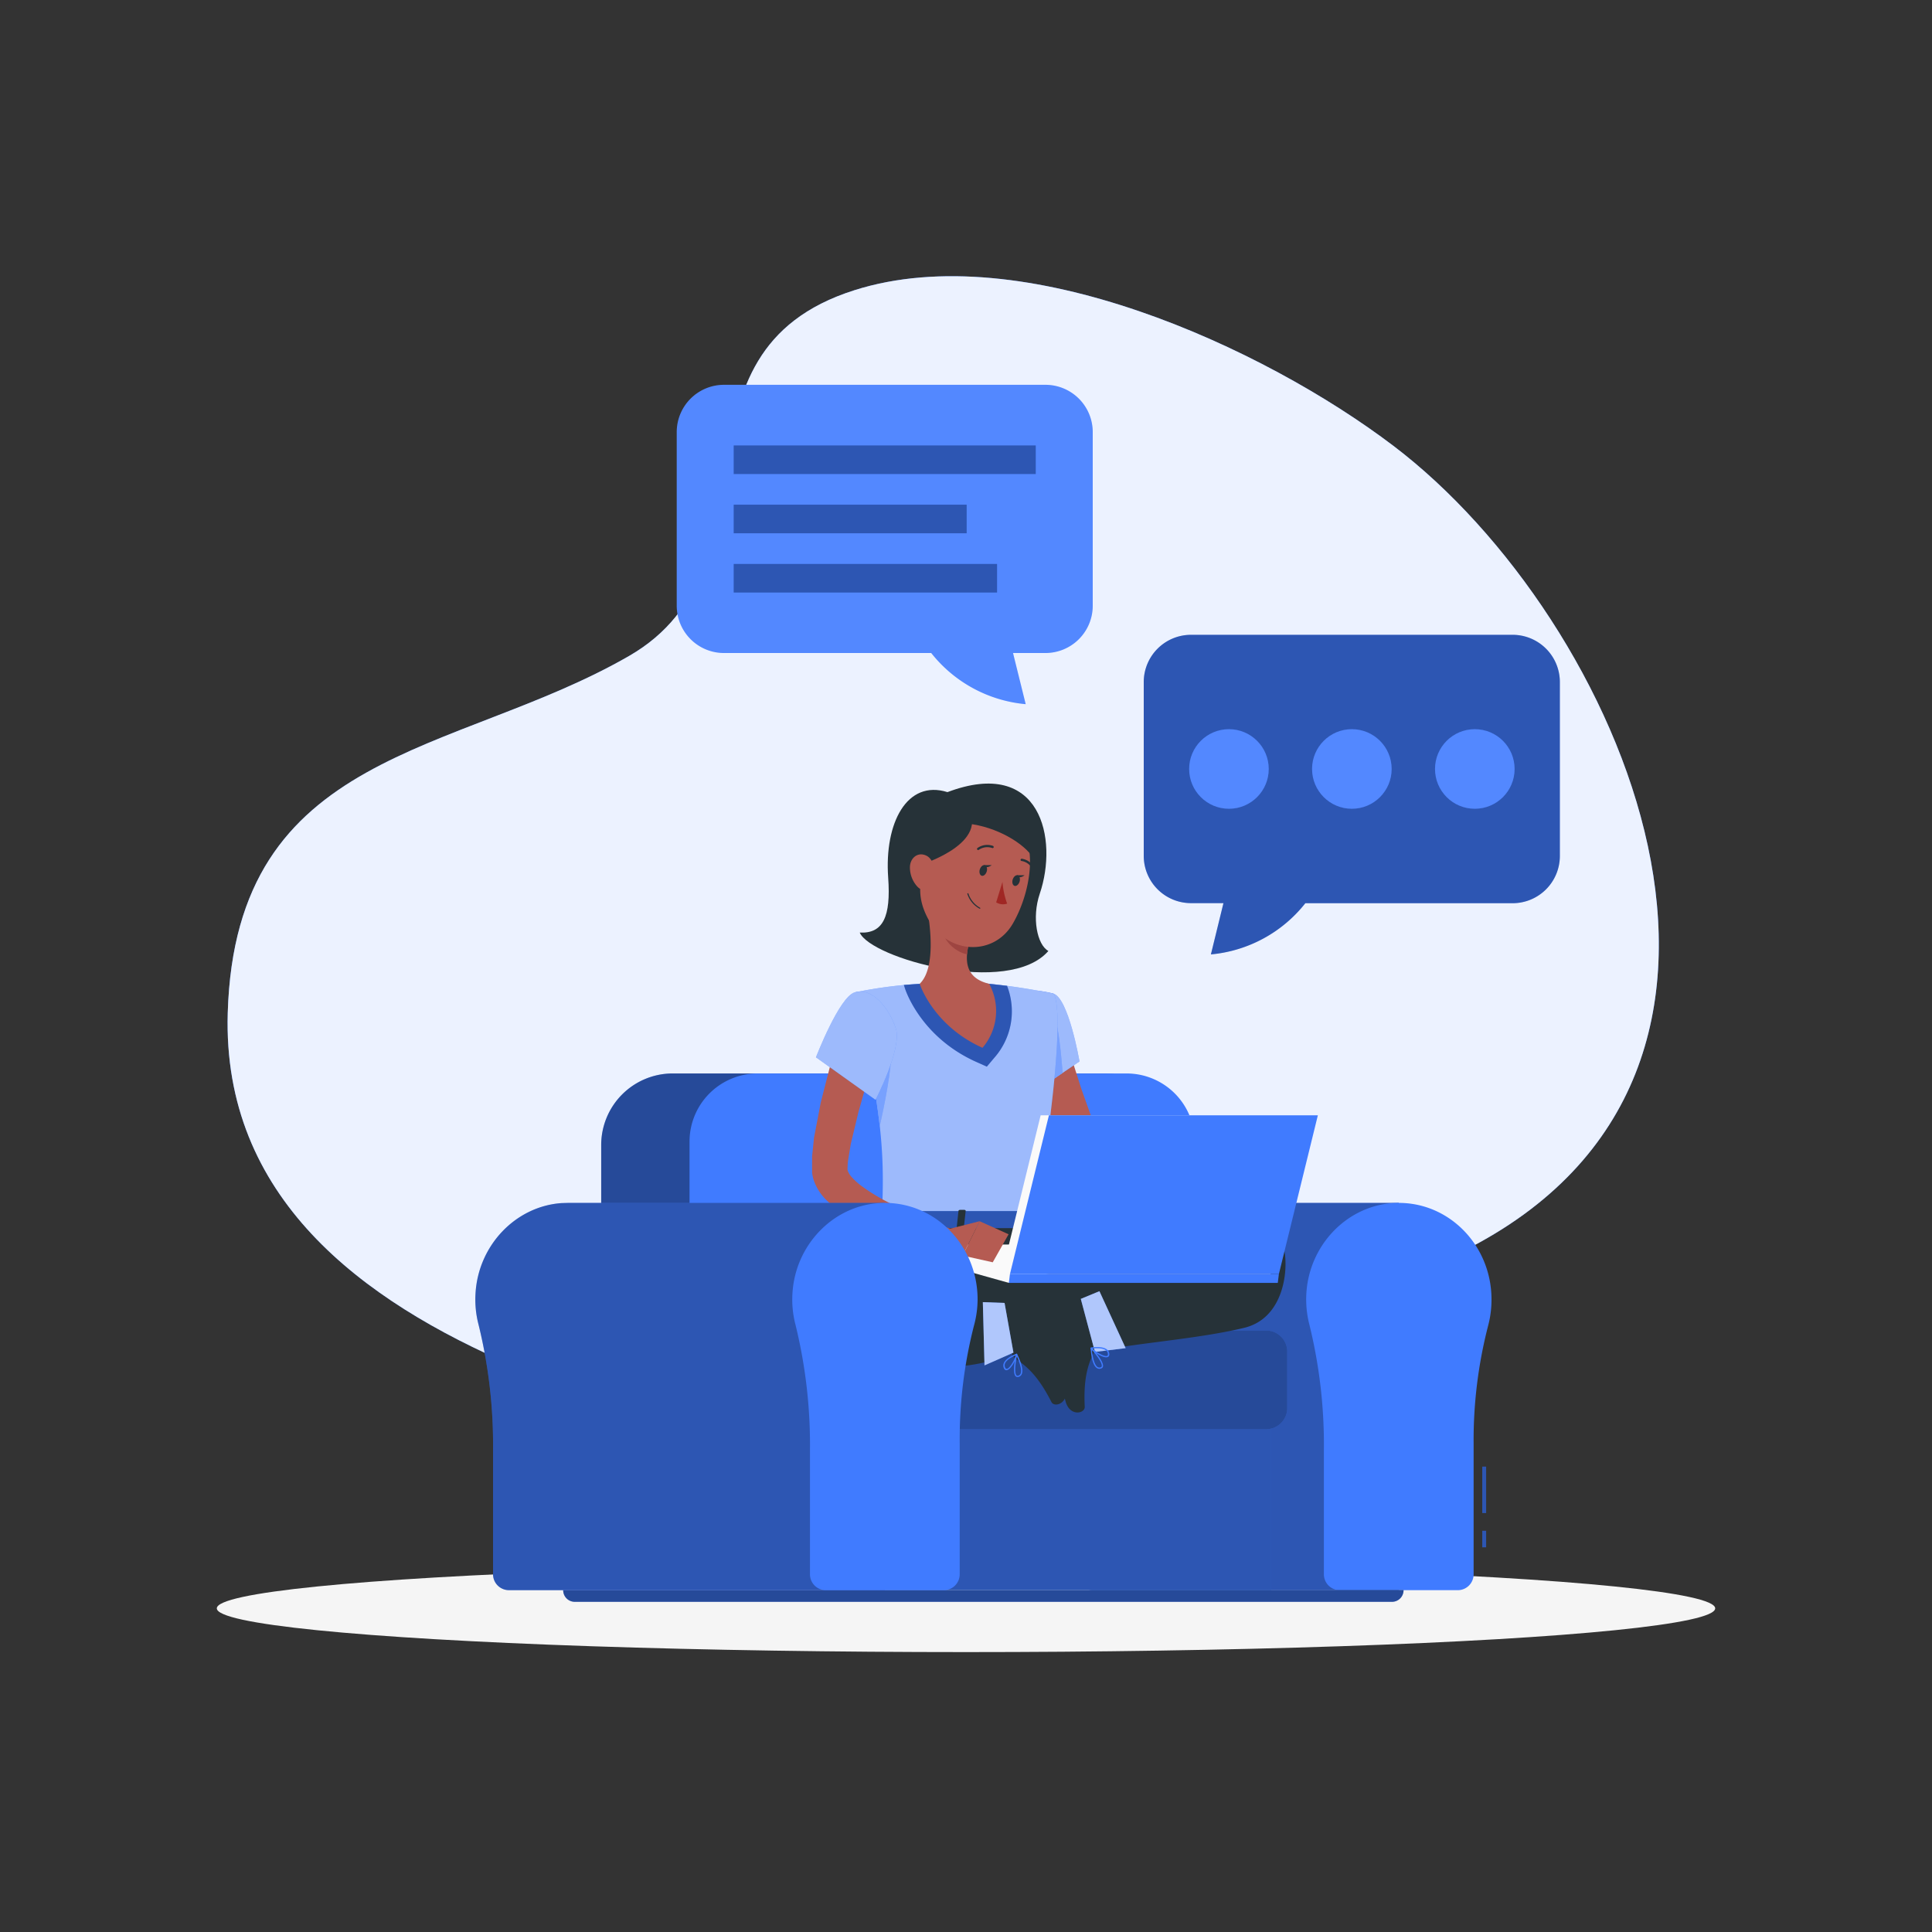
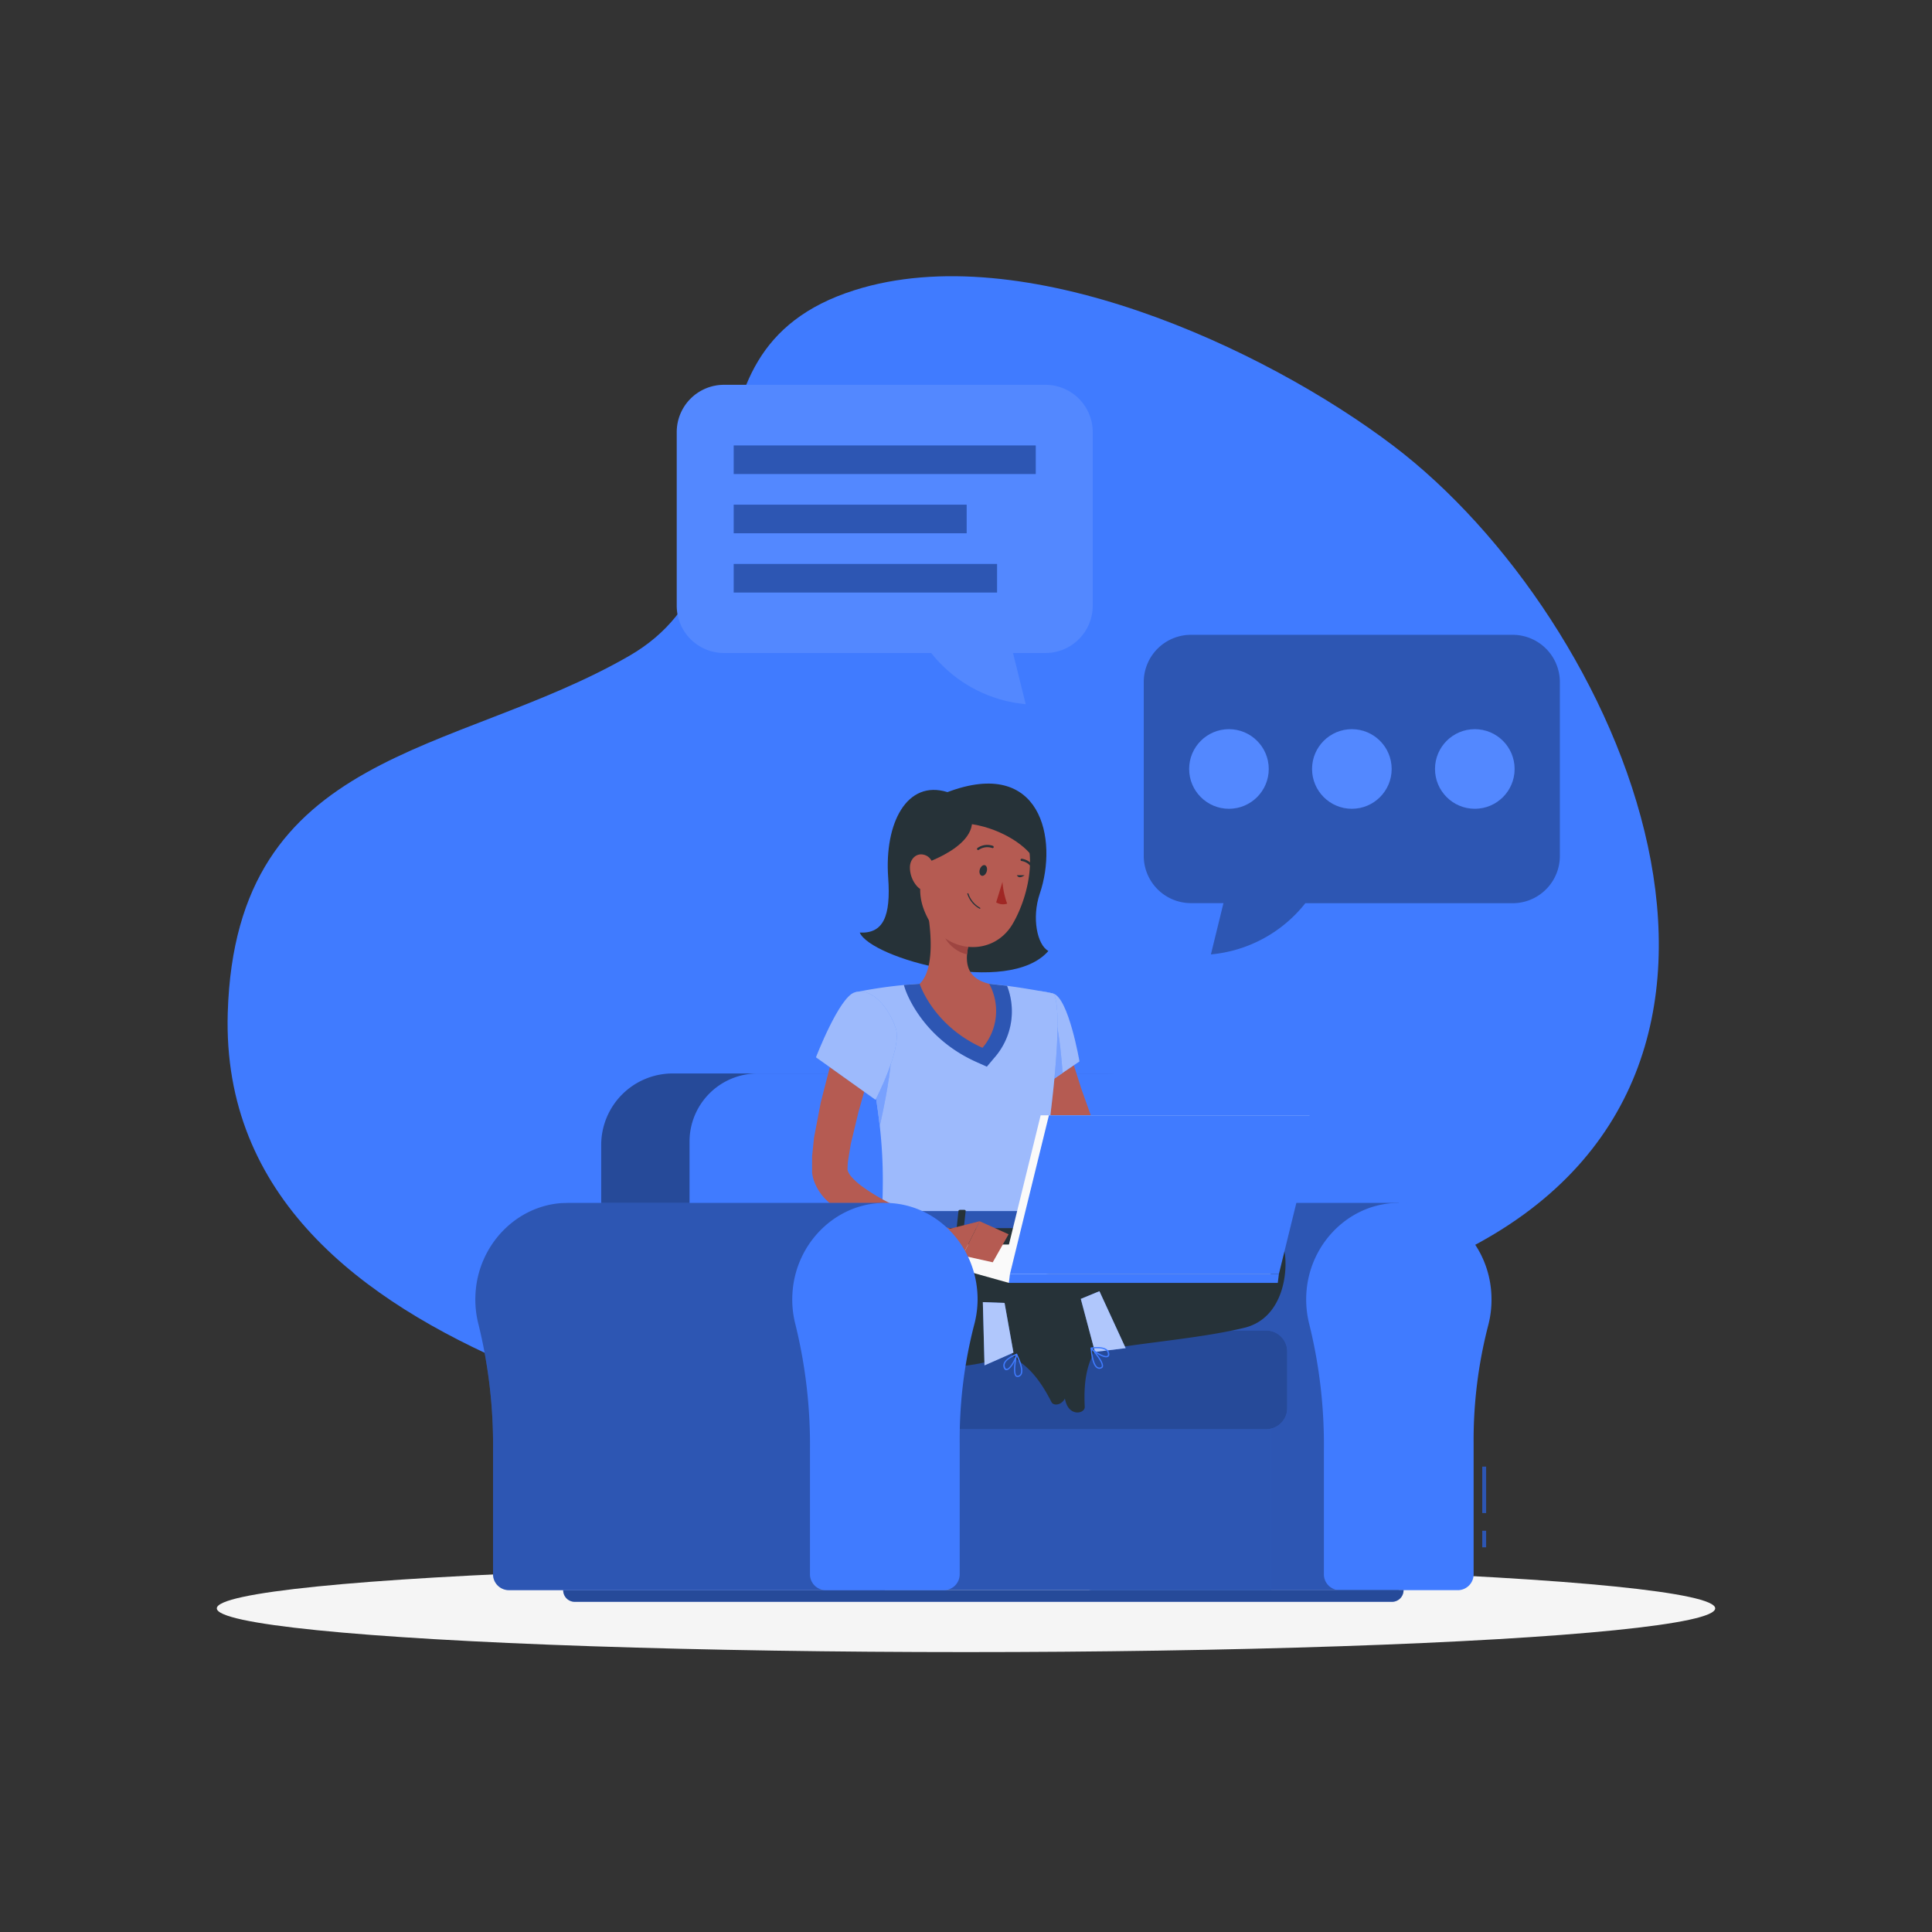
<svg xmlns="http://www.w3.org/2000/svg" class="A" id="A" viewBox="0 0 500 500">
  <rect x="0" y="0" width="500" height="500" fill="#333333" stroke="none" />
  <style>svg#A.A #B{animation:1s 1 forwards cubic-bezier(.36,-0.01,.5,1.38) slideLeft;animation-delay:0s}svg#A.A #C{animation:1s 1 forwards cubic-bezier(.36,-0.01,.5,1.38) slideRight;animation-delay:0s}svg#A.A #D{animation:1s 1 forwards cubic-bezier(.36,-0.01,.5,1.38) zoomOut,1.5s Infinite  linear floating;animation-delay:0s,1s}svg#A.A #E{animation:1s 1 forwards cubic-bezier(.36,-0.01,.5,1.38) lightSpeedRight,1.5s Infinite  linear wind;animation-delay:0s,1s}@keyframes slideLeft{0%{opacity:0;transform:translateX(-30px)}100%{opacity:1;transform:translateX(0)}} @keyframes slideRight{0%{opacity:0;transform:translateX(30px)}100%{opacity:1;transform:translateX(0)}} @keyframes zoomOut{0%{opacity:0;transform:scale(1.5)}100%{opacity:1;transform:scale(1)}} @keyframes floating{0%{opacity:1;transform:translateY(0px)}50%{transform:translateY(-10px)}100%{opacity:1;transform:translateY(0px)}} @keyframes lightSpeedRight{from{transform:translate3d(50%, 0, 0) skewX(-20deg);opacity:0}60%{transform:skewX(10deg);opacity:1}80%{transform:skewX(-2deg)}to{opacity:1;transform:translate3d(0, 0, 0)}} @keyframes wind{0%{transform:rotate( 0deg )}25%{transform:rotate( 1deg )}75%{transform:rotate( -1deg )}}.C{fill:#407bff}.D{opacity:.3}.E{fill:#fafafa}.F{fill:#b55b52}.G{fill:#263238}</style>
  <g id="B" class="B" transform-origin="244.101px 223.648px">
    <path d="M162.81 169.76c-45.14 26-101.84 23.86-103.87 92.38-1.41 47.64 34.54 74.48 74.41 91.51 38.11 16.29 82.09 33.89 119.91 11.74 25.62-15 34.74-36.86 67.53-40.89 20.72-2.55 36.51 10 57.95-.76 92.54-46.42 40.75-163.68-18.12-208.35-33.55-25.46-95.77-54.15-139.48-40.29-50.97 16.17-17.99 71.39-58.33 94.66z" class="C" transform-origin="244.101px 223.648px" />
    <g>
-       <path d="M162.81 169.76c-45.14 26-101.84 23.86-103.87 92.38-1.41 47.64 34.54 74.48 74.41 91.51 38.11 16.29 82.09 33.89 119.91 11.74 25.62-15 34.74-36.86 67.53-40.89 20.72-2.55 36.51 10 57.95-.76 92.54-46.42 40.75-163.68-18.12-208.35-33.55-25.46-95.77-54.15-139.48-40.29-50.97 16.17-17.99 71.39-58.33 94.66z" fill="#fff" opacity=".9" transform-origin="244.101px 223.648px" />
+       <path d="M162.81 169.76z" fill="#fff" opacity=".9" transform-origin="244.101px 223.648px" />
    </g>
  </g>
  <g id="C" class="B" transform-origin="250px 416.24px">
    <ellipse cx="250" cy="416.24" rx="193.89" ry="11.32" fill="#f5f5f5" transform-origin="250px 416.24px" />
  </g>
  <g id="D" class="B" transform-origin="289.415px 173.295px">
    <path d="M391.49 164.29h-83.26A12.23 12.23 0 0 0 296 176.48v45.06a12.23 12.23 0 0 0 12.2 12.19h8.43L313.38 247a35.21 35.21 0 0 0 24.44-13.25h53.67a12.23 12.23 0 0 0 12.2-12.19v-45.08a12.23 12.23 0 0 0-12.2-12.19z" class="C" transform-origin="349.845px 205.645px" />
    <g>
      <path d="M391.49 164.29h-83.26A12.23 12.23 0 0 0 296 176.48v45.06a12.23 12.23 0 0 0 12.2 12.19h8.43L313.38 247a35.21 35.21 0 0 0 24.44-13.25h53.67a12.23 12.23 0 0 0 12.2-12.19v-45.08a12.23 12.23 0 0 0-12.2-12.19z" class="D" transform-origin="349.845px 205.645px" />
    </g>
    <g class="C">
      <circle cx="381.68" cy="199.01" r="10.3" transform-origin="381.68px 199.01px" />
      <circle cx="349.86" cy="199.01" r="10.3" transform-origin="349.86px 199.01px" />
      <circle cx="318.05" cy="199.01" r="10.3" transform-origin="318.05px 199.01px" />
    </g>
    <g class="E">
      <g opacity=".1" transform-origin="349.865px 199.01px">
        <circle cx="381.68" cy="199.01" r="10.3" transform-origin="381.68px 199.01px" />
        <circle cx="349.86" cy="199.01" r="10.3" transform-origin="349.86px 199.01px" />
        <circle cx="318.05" cy="199.01" r="10.3" transform-origin="318.05px 199.01px" />
      </g>
    </g>
    <path d="M187.33 99.59h83.27a12.24 12.24 0 0 1 12.2 12.2v45.05A12.24 12.24 0 0 1 270.6 169h-8.43l3.28 13.24A35.23 35.23 0 0 1 241 169h-53.67a12.23 12.23 0 0 1-12.19-12.2v-45a12.23 12.23 0 0 1 12.19-12.21z" class="C" transform-origin="228.97px 140.915px" />
    <g class="E">
      <path d="M187.33 99.59h83.27a12.24 12.24 0 0 1 12.2 12.2v45.05A12.24 12.24 0 0 1 270.6 169h-8.43l3.28 13.24A35.23 35.23 0 0 1 241 169h-53.67a12.23 12.23 0 0 1-12.19-12.2v-45a12.23 12.23 0 0 1 12.19-12.21z" opacity=".1" transform-origin="228.97px 140.915px" />
    </g>
    <g class="C">
      <path d="M189.88 115.28h78.17v7.4h-78.17z" transform-origin="228.965px 118.98px" />
      <path d="M189.88 130.61h60.29v7.4h-60.29z" transform-origin="220.025px 134.31px" />
      <path d="M189.88 145.95h68.16v7.4h-68.16z" transform-origin="223.96px 149.65px" />
    </g>
    <g>
      <g class="D" transform-origin="228.965px 134.315px">
        <path d="M189.88 115.28h78.17v7.4h-78.17z" transform-origin="228.965px 118.98px" />
        <path d="M189.88 130.61h60.29v7.4h-60.29z" transform-origin="220.025px 134.31px" />
        <path d="M189.88 145.95h68.16v7.4h-68.16z" transform-origin="223.96px 149.65px" />
      </g>
    </g>
  </g>
  <g id="E" class="B" transform-origin="254.508px 308.67px">
    <path d="M298.05 311.31h0l-1.68.05c-11.88.85-21.49 10.91-22.25 23.29a26.28 26.28 0 0 0 .77 8.13 129.93 129.93 0 0 1 3.76 32.55v32a4.12 4.12 0 0 0 4 4.2H362V311.31z" class="C" transform-origin="318.035px 361.42px" />
    <g>
      <path d="M298.05 311.31h0l-1.68.05c-11.88.85-21.49 10.91-22.25 23.29a26.28 26.28 0 0 0 .77 8.13 129.93 129.93 0 0 1 3.76 32.55v32a4.12 4.12 0 0 0 4 4.2H362V311.31z" class="D" transform-origin="318.035px 361.42px" />
    </g>
    <g class="C">
      <path d="M386 336.29c0-14.37-11.65-25.92-25.66-24.92-11.88.85-21.49 10.91-22.25 23.29a26.28 26.28 0 0 0 .77 8.13 129.93 129.93 0 0 1 3.76 32.55v32a4.12 4.12 0 0 0 4 4.2h30.75a4.11 4.11 0 0 0 4-4.2v-33.88a118.44 118.44 0 0 1 3.78-30.46 26.19 26.19 0 0 0 .85-6.71z" transform-origin="362.02px 361.425px" />
      <path d="M227.82 350.66h101.16v60.82H227.82z" transform-origin="278.4px 381.07px" />
    </g>
    <g>
      <path class="D" d="M227.82 350.66h101.16v60.82H227.82z" transform-origin="278.4px 381.07px" />
    </g>
    <path d="M174.12 277.81h111.7a18.52 18.52 0 0 1 18.52 18.52v68.08a0 0 0 0 1 0 0H155.59a0 0 0 0 1 0 0v-68.08a18.52 18.52 0 0 1 18.53-18.52z" class="C" transform-origin="229.965px 321.11px" />
    <g>
      <path d="M174.12 277.81h111.7a18.52 18.52 0 0 1 18.52 18.52v68.08a0 0 0 0 1 0 0H155.59a0 0 0 0 1 0 0v-68.08a18.52 18.52 0 0 1 18.53-18.52z" opacity=".4" transform-origin="229.965px 321.11px" />
    </g>
    <g class="C">
      <path d="M196.08 277.81h95.48a17.63 17.63 0 0 1 17.63 17.63v69a0 0 0 0 1 0 0H178.45a0 0 0 0 1 0 0v-69a17.63 17.63 0 0 1 17.63-17.63z" transform-origin="243.82px 321.125px" />
      <path d="M233.6 344.33h94.07a5.46 5.46 0 0 1 5.46 5.46v14.63a5.46 5.46 0 0 1-5.46 5.46H233.6a1.63 1.63 0 0 1-1.63-1.63V346a1.63 1.63 0 0 1 1.63-1.67z" transform-origin="282.55px 357.105px" />
    </g>
    <g>
      <path d="M233.6 344.33h94.07a5.46 5.46 0 0 1 5.46 5.46v14.63a5.46 5.46 0 0 1-5.46 5.46H233.6a1.63 1.63 0 0 1-1.63-1.63V346a1.63 1.63 0 0 1 1.63-1.67z" opacity=".4" transform-origin="282.55px 357.105px" />
    </g>
    <path d="M145.77 411.49h217.47a0 0 0 0 1 0 0v.06a3 3 0 0 1-3 3H148.75a3 3 0 0 1-3-3v-.06a0 0 0 0 1 .02 0z" class="C" transform-origin="254.495px 413.02px" />
    <g>
      <path d="M145.77 411.49h217.47a0 0 0 0 1 0 0v.06a3 3 0 0 1-3 3H148.75a3 3 0 0 1-3-3v-.06a0 0 0 0 1 .02 0z" opacity=".4" transform-origin="254.495px 413.02px" />
    </g>
    <path d="M275.72 267.74l.4 1.63.46 1.77 1 3.55 2.28 7.13 2.53 7.1 1.35 3.53.55 1.41a2.72 2.72 0 0 0 .43.67 12.38 12.38 0 0 0 4.75 3 46.2 46.2 0 0 0 6.77 2.1l7.31 1.39 7.46 1 .09 5.05A77.45 77.45 0 0 1 295 307a46.15 46.15 0 0 1-8.28-1.61 27.36 27.36 0 0 1-4.26-1.67 16.48 16.48 0 0 1-4.28-3 11.9 11.9 0 0 1-1.88-2.42c-.14-.23-.26-.48-.39-.73l-.24-.5-.44-.89-1.7-3.6-3.09-7.34-2.67-7.57-1.11-3.9-.51-2-.45-2.14z" class="F" transform-origin="288.4px 287.598px" />
    <path d="M272.53 257.11c4 1 6.84 17.59 6.84 17.59l-11.09 7.54s-10.64-16.71-7.54-21.13c3.26-4.61 5.91-5.49 11.79-4z" class="C" transform-origin="269.772px 269.342px" />
    <g class="E">
      <path d="M272.53 257.11c4 1 6.84 17.59 6.84 17.59l-11.09 7.54s-10.64-16.71-7.54-21.13c3.26-4.61 5.91-5.49 11.79-4z" opacity=".5" transform-origin="269.772px 269.342px" />
    </g>
    <path d="M272.89 263.13l-8.61 2-.83 8.42a97.38 97.38 0 0 0 4.83 8.69l6.72-4.57c-.28-3.87-1-11.92-2.11-14.54z" class="C" transform-origin="269.225px 272.685px" />
    <g class="E">
      <path d="M272.89 263.13l-8.61 2-.83 8.42a97.38 97.38 0 0 0 4.83 8.69l6.72-4.57c-.28-3.87-1-11.92-2.11-14.54z" class="D" transform-origin="269.225px 272.685px" />
    </g>
    <g class="F">
      <path d="M309.59,301.93l6.93-7,.91,9.89s-5.2,3.51-8.79,1.62Z" transform-origin="313.035px 300.964px" />
      <path d="M324.66 293.86l.31 8.32-7.54 2.62-.91-9.89 8.14-1.05z" transform-origin="320.745px 299.33px" />
    </g>
    <path d="M272.53 257.11s4.65 1.64-4.67 58.94H228.2c.67-16.14.69-26.1-7-59.22a116.77 116.77 0 0 1 16.8-2.22 125.74 125.74 0 0 1 18 0c7.76.71 16.53 2.5 16.53 2.5z" class="C" transform-origin="247.445px 285.169px" />
    <g class="E">
      <path d="M272.53 257.11s4.65 1.64-4.67 58.94H228.2c.67-16.14.69-26.1-7-59.22a116.77 116.77 0 0 1 16.8-2.22 125.74 125.74 0 0 1 18 0c7.76.71 16.53 2.5 16.53 2.5z" opacity=".5" transform-origin="247.445px 285.169px" />
    </g>
    <path d="M260.62 255.13l-4.6-.52a125.74 125.74 0 0 0-18 0l-4.1.3.29.91c.16.51 4.13 12.59 18.44 19l2.74 1.23 1.94-2.3a18.15 18.15 0 0 0 3.29-18.62z" class="C" transform-origin="247.894px 265.169px" />
    <g>
      <path d="M260.62 255.13l-4.6-.52a125.74 125.74 0 0 0-18 0l-4.1.3.29.91c.16.51 4.13 12.59 18.44 19l2.74 1.23 1.94-2.3a18.15 18.15 0 0 0 3.29-18.62z" class="D" transform-origin="247.894px 265.169px" />
    </g>
    <path d="M230.5 272.21l-5.12 4.35c1.1 5.8 1.83 10.63 2.3 14.92.96-4.31 3.39-15.98 2.82-19.27z" class="C" transform-origin="227.983px 281.845px" />
    <g class="E">
      <path d="M230.5 272.21l-5.12 4.35c1.1 5.8 1.83 10.63 2.3 14.92.96-4.31 3.39-15.98 2.82-19.27z" class="D" transform-origin="227.983px 281.845px" />
    </g>
    <path d="M245.2 205c-10.5-3.29-16.35 8-15.34 22.12.73 10.12-1.31 14.53-7.36 14.23 2.83 6.65 38.5 16.65 48.82 4.76-2.9-1.57-4.35-8.56-2.23-14.82 4.8-14.12.35-35.44-23.89-26.29z" class="G" transform-origin="246.91px 227.214px" />
    <path d="M239.8,234.33c1.13,5.8,2.27,16.41-1.79,20.28,0,0,3.43,10.81,16.26,16.56A14.65,14.65,0,0,0,256,254.61c-6.46-1.54-6.29-6.34-5.17-10.84Z" class="F" transform-origin="247.903px 252.75px" />
    <path d="M244.3 238.18l6.55 5.59a18.89 18.89 0 0 0-.56 3.19c-2.47-.35-5.86-3.06-6.12-5.65a8.72 8.72 0 0 1 .13-3.13z" fill="#9e4541" transform-origin="247.468px 242.57px" />
    <path d="M240.34 218.12c-2.27 9.42-3.43 13.36-.22 19.54 4.83 9.29 16.9 10 21.94 1.47 4.54-7.7 7.49-21.81-.43-28.27a13.22 13.22 0 0 0-21.29 7.26z" class="F" transform-origin="252.354px 226.474px" />
    <g class="G">
      <path d="M238.67,223.65s19.5-6.07,10.58-16.32c-10.5,2.59-10.58,5.67-10.58,5.67Z" transform-origin="245.128px 215.49px" />
      <path d="M250.49,213.17c7.34.76,14.64,5.08,17,9,1.36-6.67-3.42-15-8.74-16.17S247,207.33,247,207.33Z" transform-origin="257.362px 213.929px" />
    </g>
    <path d="M235.49 224.37a7.35 7.35 0 0 0 1.9 5.06c1.68 1.82 3.72.63 4.26-1.62.48-2 .19-5.43-2-6.41s-4.1.69-4.16 2.97z" class="F" transform-origin="238.669px 225.716px" />
    <g class="G">
      <path d="M317.91,323.81c-22.14-.31-36.65,14.89-36.65,14.89,2.12,6.15,3.46,10.77,3.46,10.77,12.13-2.15,25.91-3.1,37.27-5.83,10.26-2.47,11.44-14.85,10.39-20s-6.87-6.34-12.57-8c-6.51-1.87-18.94-1.92-27.85-1.86-9.4.05-21.75.94-28.15,2.29,0,0-13.59-.43-23.65-.18-5.88-.84-2.42,7.7,6.86,14.93a44.66,44.66,0,0,0,34.13,8.59h.07" transform-origin="284.977px 331.618px" />
      <path d="M283.34 348l-2.82-10.6a.77.77 0 0 0-.84-.59l-8.71 1a1.56 1.56 0 0 0-1.28 2c1.05 3.68 1.74 5.4 3 10.06.76 2.87 2 8.88 3.09 12.84s5 3.13 4.95 1.39c-.38-7.82 1-11.31 2.47-14.36a2.54 2.54 0 0 0 .14-1.74z" transform-origin="276.527px 351.176px" />
    </g>
    <g class="C">
      <path d="M284.51 354.25a1.18 1.18 0 0 1-.65-.2c-1.17-.76-1.51-3.55-1.61-5.14a.16.16 0 0 1 .28-.12c.33.36 3.23 3.58 2.92 4.88a.67.67 0 0 1-.46.48 1.18 1.18 0 0 1-.48.1zm-1.9-4.88c.2 2.31.72 3.94 1.43 4.4a.89.89 0 0 0 .84.08.36.36 0 0 0 .25-.26c.21-.85-1.53-3.08-2.52-4.22z" transform-origin="283.861px 351.492px" />
      <path d="M283.37 349.88l-3.66-13.73 4.82-1.99 6.79 14.74-7.95.98z" transform-origin="285.515px 342.02px" />
    </g>
    <g class="E">
      <path d="M283.37 349.88l-3.66-13.73 4.82-1.99 6.79 14.74-7.95.98z" opacity=".6" transform-origin="285.515px 342.02px" />
    </g>
    <path d="M286.26 351.27c-1.17 0-3.27-1.41-4-2.27a.18.18 0 0 1 0-.16.19.19 0 0 1 .12-.11c.11 0 2.68-.47 4 .44a1.58 1.58 0 0 1 .69 1.09c.1.59-.15.84-.37.93a.84.84 0 0 1-.44.08zm-3.52-2.27c1 1 3.12 2.18 3.79 1.89.06 0 .25-.12.18-.59a1.25 1.25 0 0 0-.56-.87c-.93-.65-2.71-.51-3.41-.43z" class="C" transform-origin="284.667px 349.941px" />
    <g class="G">
      <path d="M235.79 316.58c-12.31-1.58-30.52-2.19-31.56 10.64s7.81 26 31.88 26.71 29.27-5.34 30.13-10.5c1.1-6.52 3-8.18-2.75-11.13s-6.81-13.05-27.7-15.72z" transform-origin="235.796px 334.871px" />
      <path d="M261.83 350.19l-2.83-10.6a.77.77 0 0 1 .44-.93l8.07-3.44a1.57 1.57 0 0 1 2.08 1.06c.92 3.72 1.18 5.56 2.42 10.22.76 2.87 2.64 8.72 3.7 12.68s-2.81 5.22-3.6 3.66c-3.56-7-6.53-9.3-9.29-11.23a2.55 2.55 0 0 1-.99-1.42z" transform-origin="267.43px 349.303px" />
    </g>
    <g class="C">
      <path d="M263.32 356.37a.65.65 0 0 1-.49-.21c-.92-1 0-5.2.1-5.68a.16.16 0 0 1 .14-.13.15.15 0 0 1 .16.09c.71 1.43 1.8 4 1.16 5.26a1.21 1.21 0 0 1-.93.66zm-.17-5.35c-.29 1.49-.69 4.28-.09 4.91a.36.36 0 0 0 .35.11.9.9 0 0 0 .69-.49c.53-1.03-.42-3.37-.95-4.55z" transform-origin="263.504px 353.359px" />
      <path d="M260.48 354.62c-.24 0-.53-.12-.72-.63a1.65 1.65 0 0 1 .05-1.29c.66-1.42 3.12-2.31 3.22-2.34a.15.15 0 0 1 .16 0 .14.14 0 0 1 .06.15c-.21 1.24-1.62 4-2.71 4.08zm2.38-3.84c-.65.27-2.27 1-2.75 2.06a1.26 1.26 0 0 0 0 1c.16.44.38.42.44.41.69-.03 1.96-2.1 2.31-3.47z" transform-origin="261.453px 352.478px" />
      <path d="M262.28 350.06l-2.3-12.86-5.62-.21.43 16.37 7.49-3.3z" transform-origin="258.32px 345.175px" />
    </g>
    <g class="E">
      <path d="M262.28 350.06l-2.3-12.86-5.62-.21.43 16.37 7.49-3.3z" opacity=".6" transform-origin="258.32px 345.175px" />
    </g>
    <g class="G">
      <path d="M253.57 225c-.23.75 0 1.48.48 1.64s1.08-.34 1.31-1.09 0-1.49-.48-1.64-1.07.35-1.31 1.09z" transform-origin="254.465px 225.277px" />
-       <path d="M262.08 227.62c-.23.76 0 1.49.48 1.64s1.08-.34 1.31-1.09 0-1.49-.48-1.64-1.07.34-1.31 1.09z" transform-origin="262.975px 227.895px" />
      <path d="M263.16 226.51h2s-1.39 1.16-2 0z" transform-origin="264.16px 226.768px" />
    </g>
    <path d="M259.44,228.23a20.94,20.94,0,0,0,1.21,5.63,3.39,3.39,0,0,1-2.84-.33Z" fill="#a02724" transform-origin="259.23px 231.131px" />
    <g class="G">
      <path d="M253.6,235.18a.07.07,0,0,1-.06,0,6.67,6.67,0,0,1-3.19-3.83.14.14,0,0,1,.1-.18.15.15,0,0,1,.18.1,6.55,6.55,0,0,0,3,3.65.15.15,0,0,1-.07.28Z" transform-origin="252.024px 233.183px" />
      <path d="M253.15 220a.3.3 0 0 1-.16-.55 4.41 4.41 0 0 1 4-.53.31.31 0 0 1 .16.39.29.29 0 0 1-.39.15 3.87 3.87 0 0 0-3.47.49.3.3 0 0 1-.14.05z" transform-origin="255.013px 219.331px" />
      <path d="M267.47 225.06a.29.29 0 0 1-.26-.16 3.89 3.89 0 0 0-2.82-2.08.29.29 0 0 1-.27-.32.3.3 0 0 1 .32-.26 4.38 4.38 0 0 1 3.29 2.39.3.3 0 0 1-.12.4.35.35 0 0 1-.14.03z" transform-origin="265.941px 223.65px" />
-       <path d="M254.65 223.89h2s-1.39 1.17-2 0z" transform-origin="255.65px 224.15px" />
    </g>
    <path d="M227.61 313.72l-.32 3.55c-.14.28.19.56.65.56h40.12c.35 0 .65-.18.67-.4l.36-3.55c0-.25-.28-.46-.68-.46h-40.16a.71.71 0 0 0-.64.3z" class="C" transform-origin="248.174px 315.624px" />
    <g>
      <path d="M227.61 313.72l-.32 3.55c-.14.28.19.56.65.56h40.12c.35 0 .65-.18.67-.4l.36-3.55c0-.25-.28-.46-.68-.46h-40.16a.71.71 0 0 0-.64.3z" class="D" transform-origin="248.174px 315.624px" />
    </g>
    <g class="G">
      <path d="M233 318.21h-1.07c-.22 0-.38-.11-.37-.24l.51-4.62c0-.13.2-.24.41-.24h1.08c.21 0 .38.11.36.24l-.5 4.62c-.02.13-.2.24-.42.24z" transform-origin="232.741px 315.66px" />
      <path d="M265 318.21h-1c-.22 0-.38-.11-.36-.24l.5-4.62c0-.13.2-.24.42-.24h1.07c.22 0 .38.11.36.24l-.5 4.62c-.05.13-.24.24-.49.24z" transform-origin="264.815px 315.66px" />
      <path d="M249 318.21h-1.08c-.21 0-.38-.11-.36-.24l.5-4.62c0-.13.21-.24.42-.24h1.08c.21 0 .37.11.36.24l-.51 4.62c.01.13-.18.24-.41.24z" transform-origin="248.739px 315.66px" />
    </g>
    <g class="E">
      <path d="M338.92 288.64h-69.6l-10.09 41.1h69.6l10.09-41.1z" transform-origin="299.075px 309.19px" />
      <path d="M303.66 322.08l-42.57 9.93-27.32-7.66.28-2.27h69.61z" transform-origin="268.715px 327.045px" />
    </g>
    <path d="M227.1 271l-2.54 8.35-2.38 8.39-2 8.33-.66 4a19 19 0 0 0-.18 2.72 4.85 4.85 0 0 0 1.18 1.95 16.83 16.83 0 0 0 2.69 2.37 49.23 49.23 0 0 0 7 4.22 153 153 0 0 0 16 6.75l-1.21 4.9a96.28 96.28 0 0 1-17.81-4.71 52.11 52.11 0 0 1-8.71-4.13 26.45 26.45 0 0 1-4.25-3.22 13.33 13.33 0 0 1-3.63-5.48 10.17 10.17 0 0 1-.43-2v-.52-.38-.69-2.6l.5-4.83 1.75-9.14 2.27-8.85 2.73-8.71z" class="F" transform-origin="228.19px 295.35px" />
    <path d="M221.17 256.83c-4 1.21-10 16.8-10 16.8l15.41 11s6.93-13.33 5.26-18.47c-1.79-5.33-6.13-10.71-10.67-9.33z" class="C" transform-origin="221.635px 270.62px" />
    <g class="E">
      <path d="M221.17 256.83c-4 1.21-10 16.8-10 16.8l15.41 11s6.93-13.33 5.26-18.47c-1.79-5.33-6.13-10.71-10.67-9.33z" opacity=".5" transform-origin="221.635px 270.62px" />
    </g>
    <g class="F">
      <path d="M244.27,318.39l9.26-2.34-4.41,8.89s-6.26.27-8.33-3.22Z" transform-origin="247.16px 320.497px" />
      <path d="M261.02 319.43l-4.1 7.25-7.8-1.74 4.41-8.89 7.49 3.38z" transform-origin="255.07px 321.365px" />
    </g>
    <g class="C">
      <path d="M341.06 288.64h-69.6l-10.09 41.1h69.6l10.09-41.1z" transform-origin="301.215px 309.19px" />
      <path d="M330.97 329.74l-.28 2.27h-69.6l.28-2.27h69.6z" transform-origin="296.03px 330.875px" />
      <path d="M383.61 379.57h1v11.99h-1z" transform-origin="384.11px 385.565px" />
    </g>
    <g>
      <path class="D" d="M383.61 379.57h1v11.99h-1z" transform-origin="384.11px 385.565px" />
    </g>
    <path class="C" d="M383.61 396.17h1v4.26h-1z" transform-origin="384.11px 398.3px" />
    <g>
      <path class="D" d="M383.61 396.17h1v4.26h-1z" transform-origin="384.11px 398.3px" />
    </g>
    <path d="M147 311.31h0l-1.69.05c-11.88.85-21.49 10.91-22.24 23.29a25.69 25.69 0 0 0 .77 8.13 130.39 130.39 0 0 1 3.76 32.55v32a4.11 4.11 0 0 0 4 4.2H229V311.31z" class="C" transform-origin="176.008px 361.42px" />
    <g>
      <path d="M147 311.31h0l-1.69.05c-11.88.85-21.49 10.91-22.24 23.29a25.69 25.69 0 0 0 .77 8.13 130.39 130.39 0 0 1 3.76 32.55v32a4.11 4.11 0 0 0 4 4.2H229V311.31z" class="D" transform-origin="176.008px 361.42px" />
    </g>
    <path d="M253 336.29c0-14.37-11.66-25.92-25.67-24.92-11.88.85-21.49 10.91-22.24 23.29a25.69 25.69 0 0 0 .77 8.13 130.39 130.39 0 0 1 3.76 32.55v32a4.11 4.11 0 0 0 4 4.2h30.75a4.12 4.12 0 0 0 4-4.2v-33.88a118.43 118.43 0 0 1 3.71-30.46 25.75 25.75 0 0 0 .92-6.71z" class="C" transform-origin="229.018px 361.425px" />
  </g>
</svg>